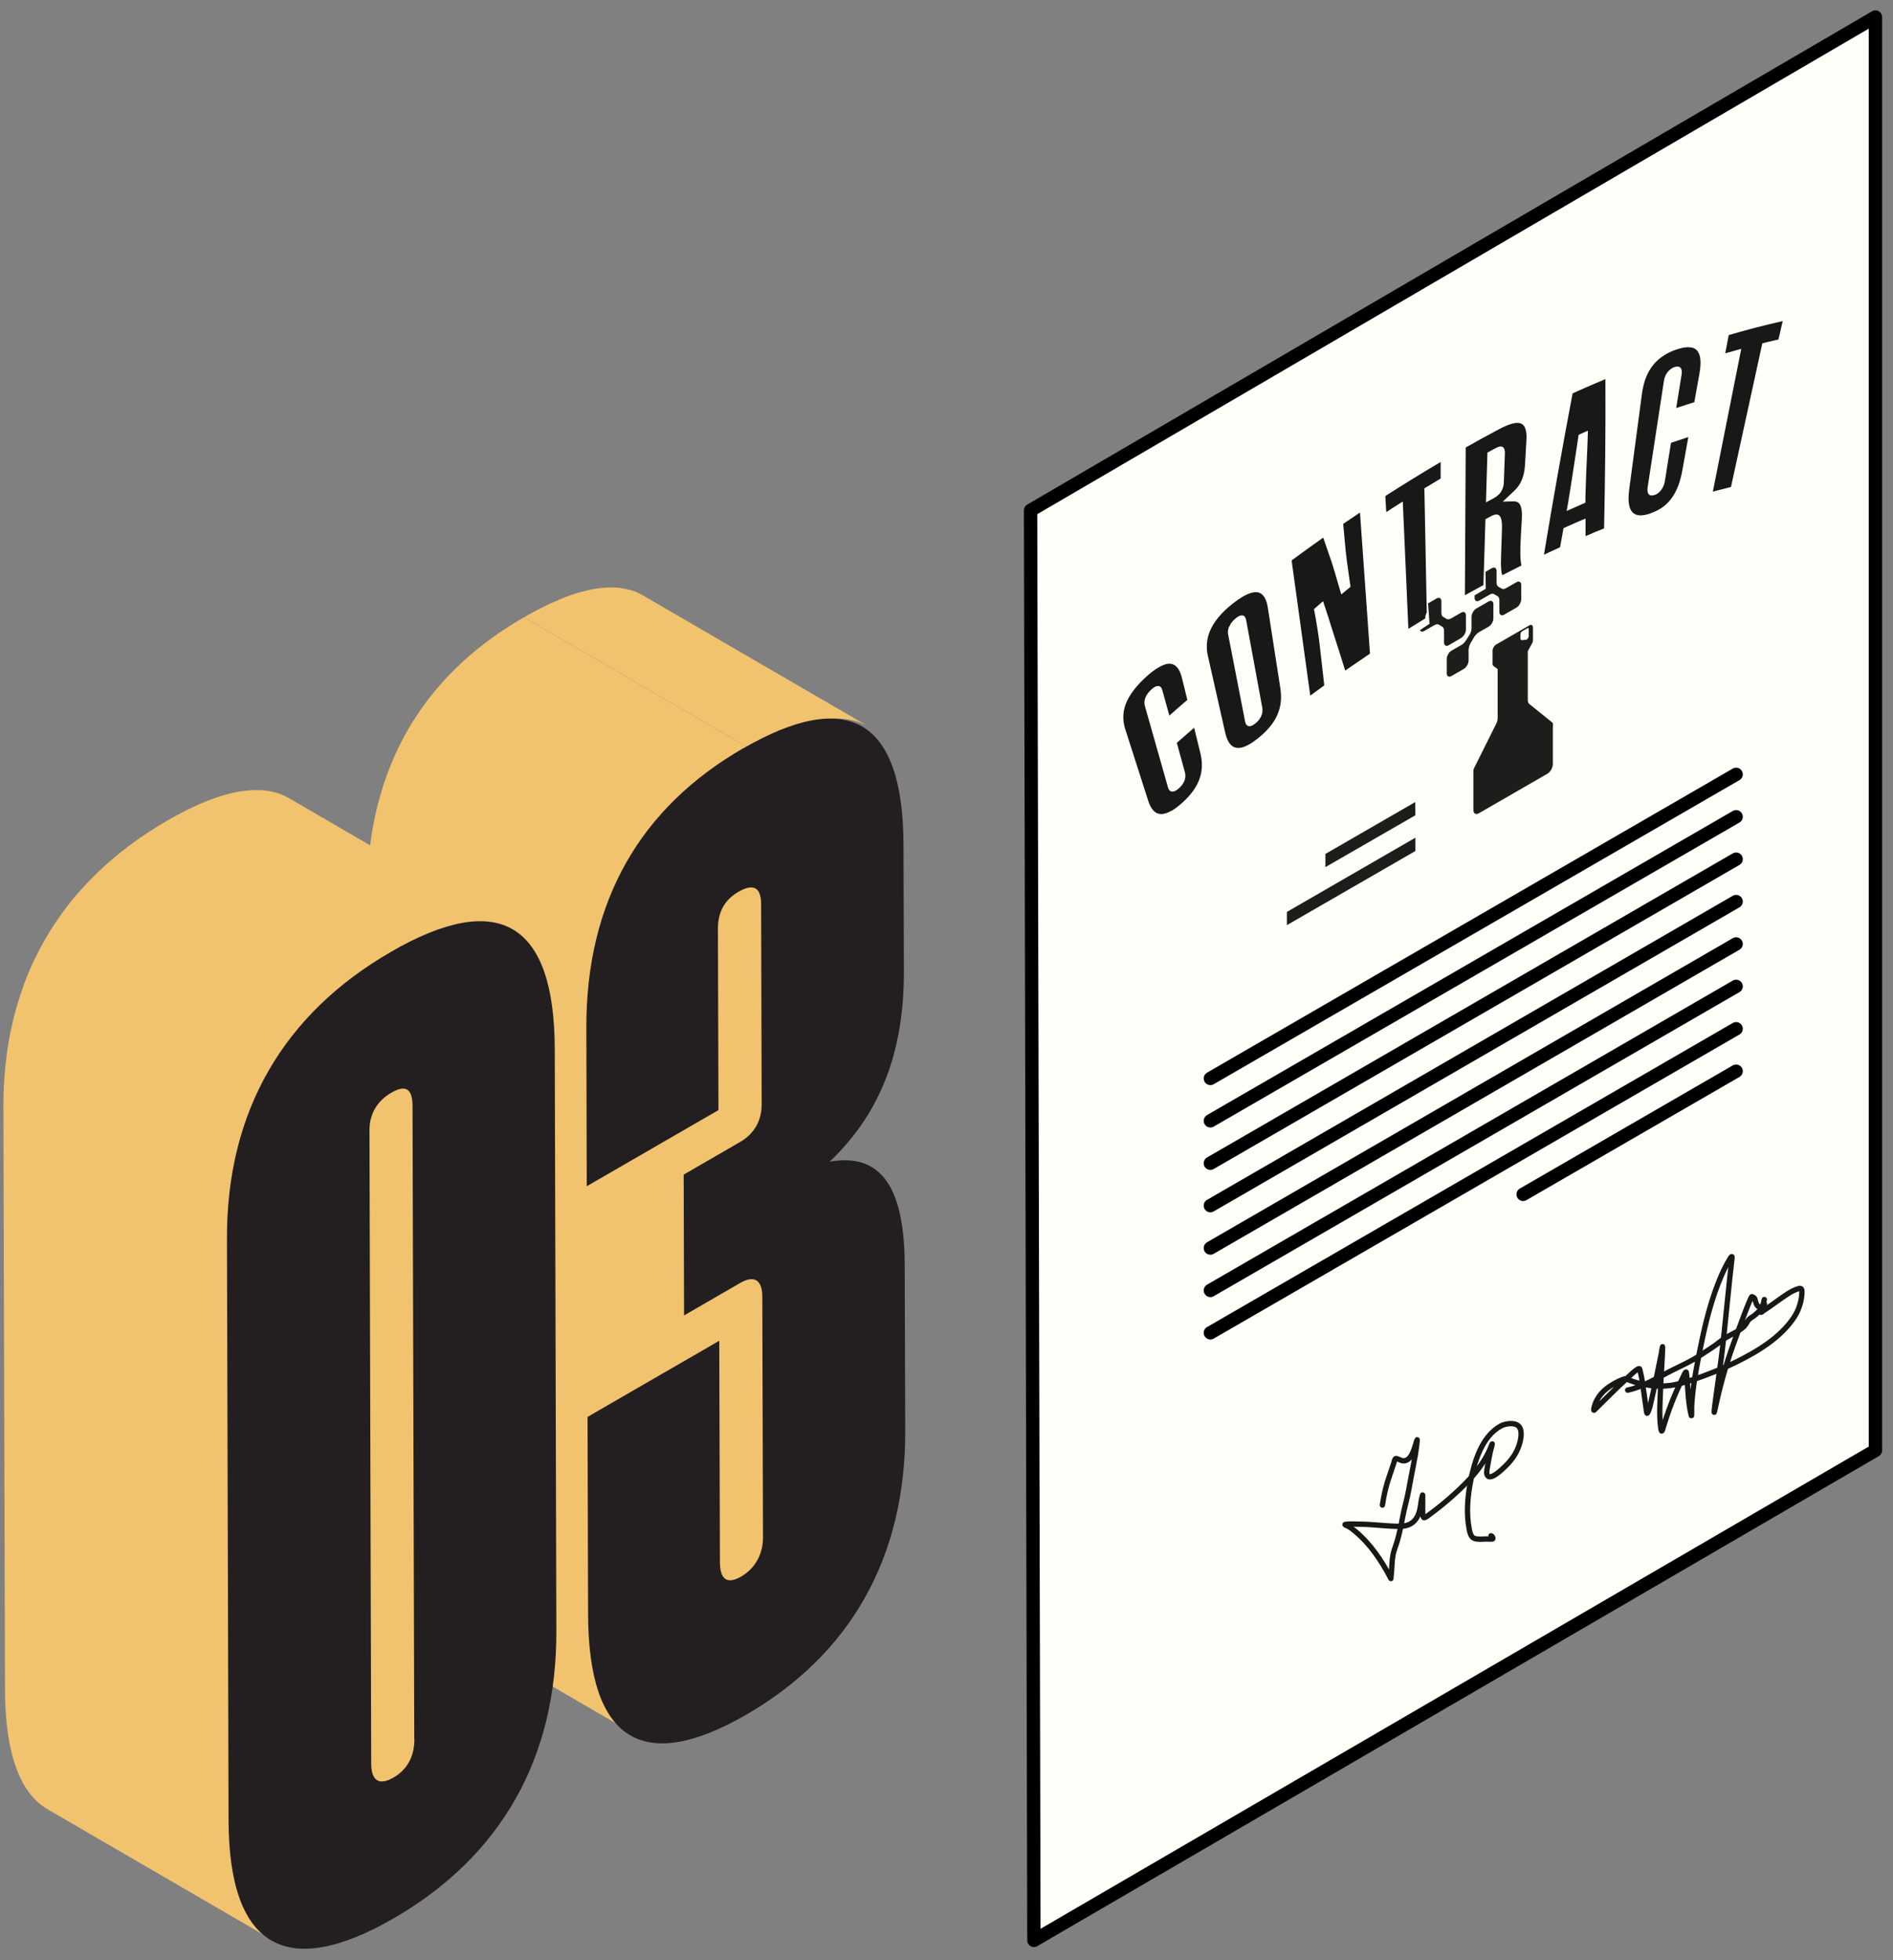
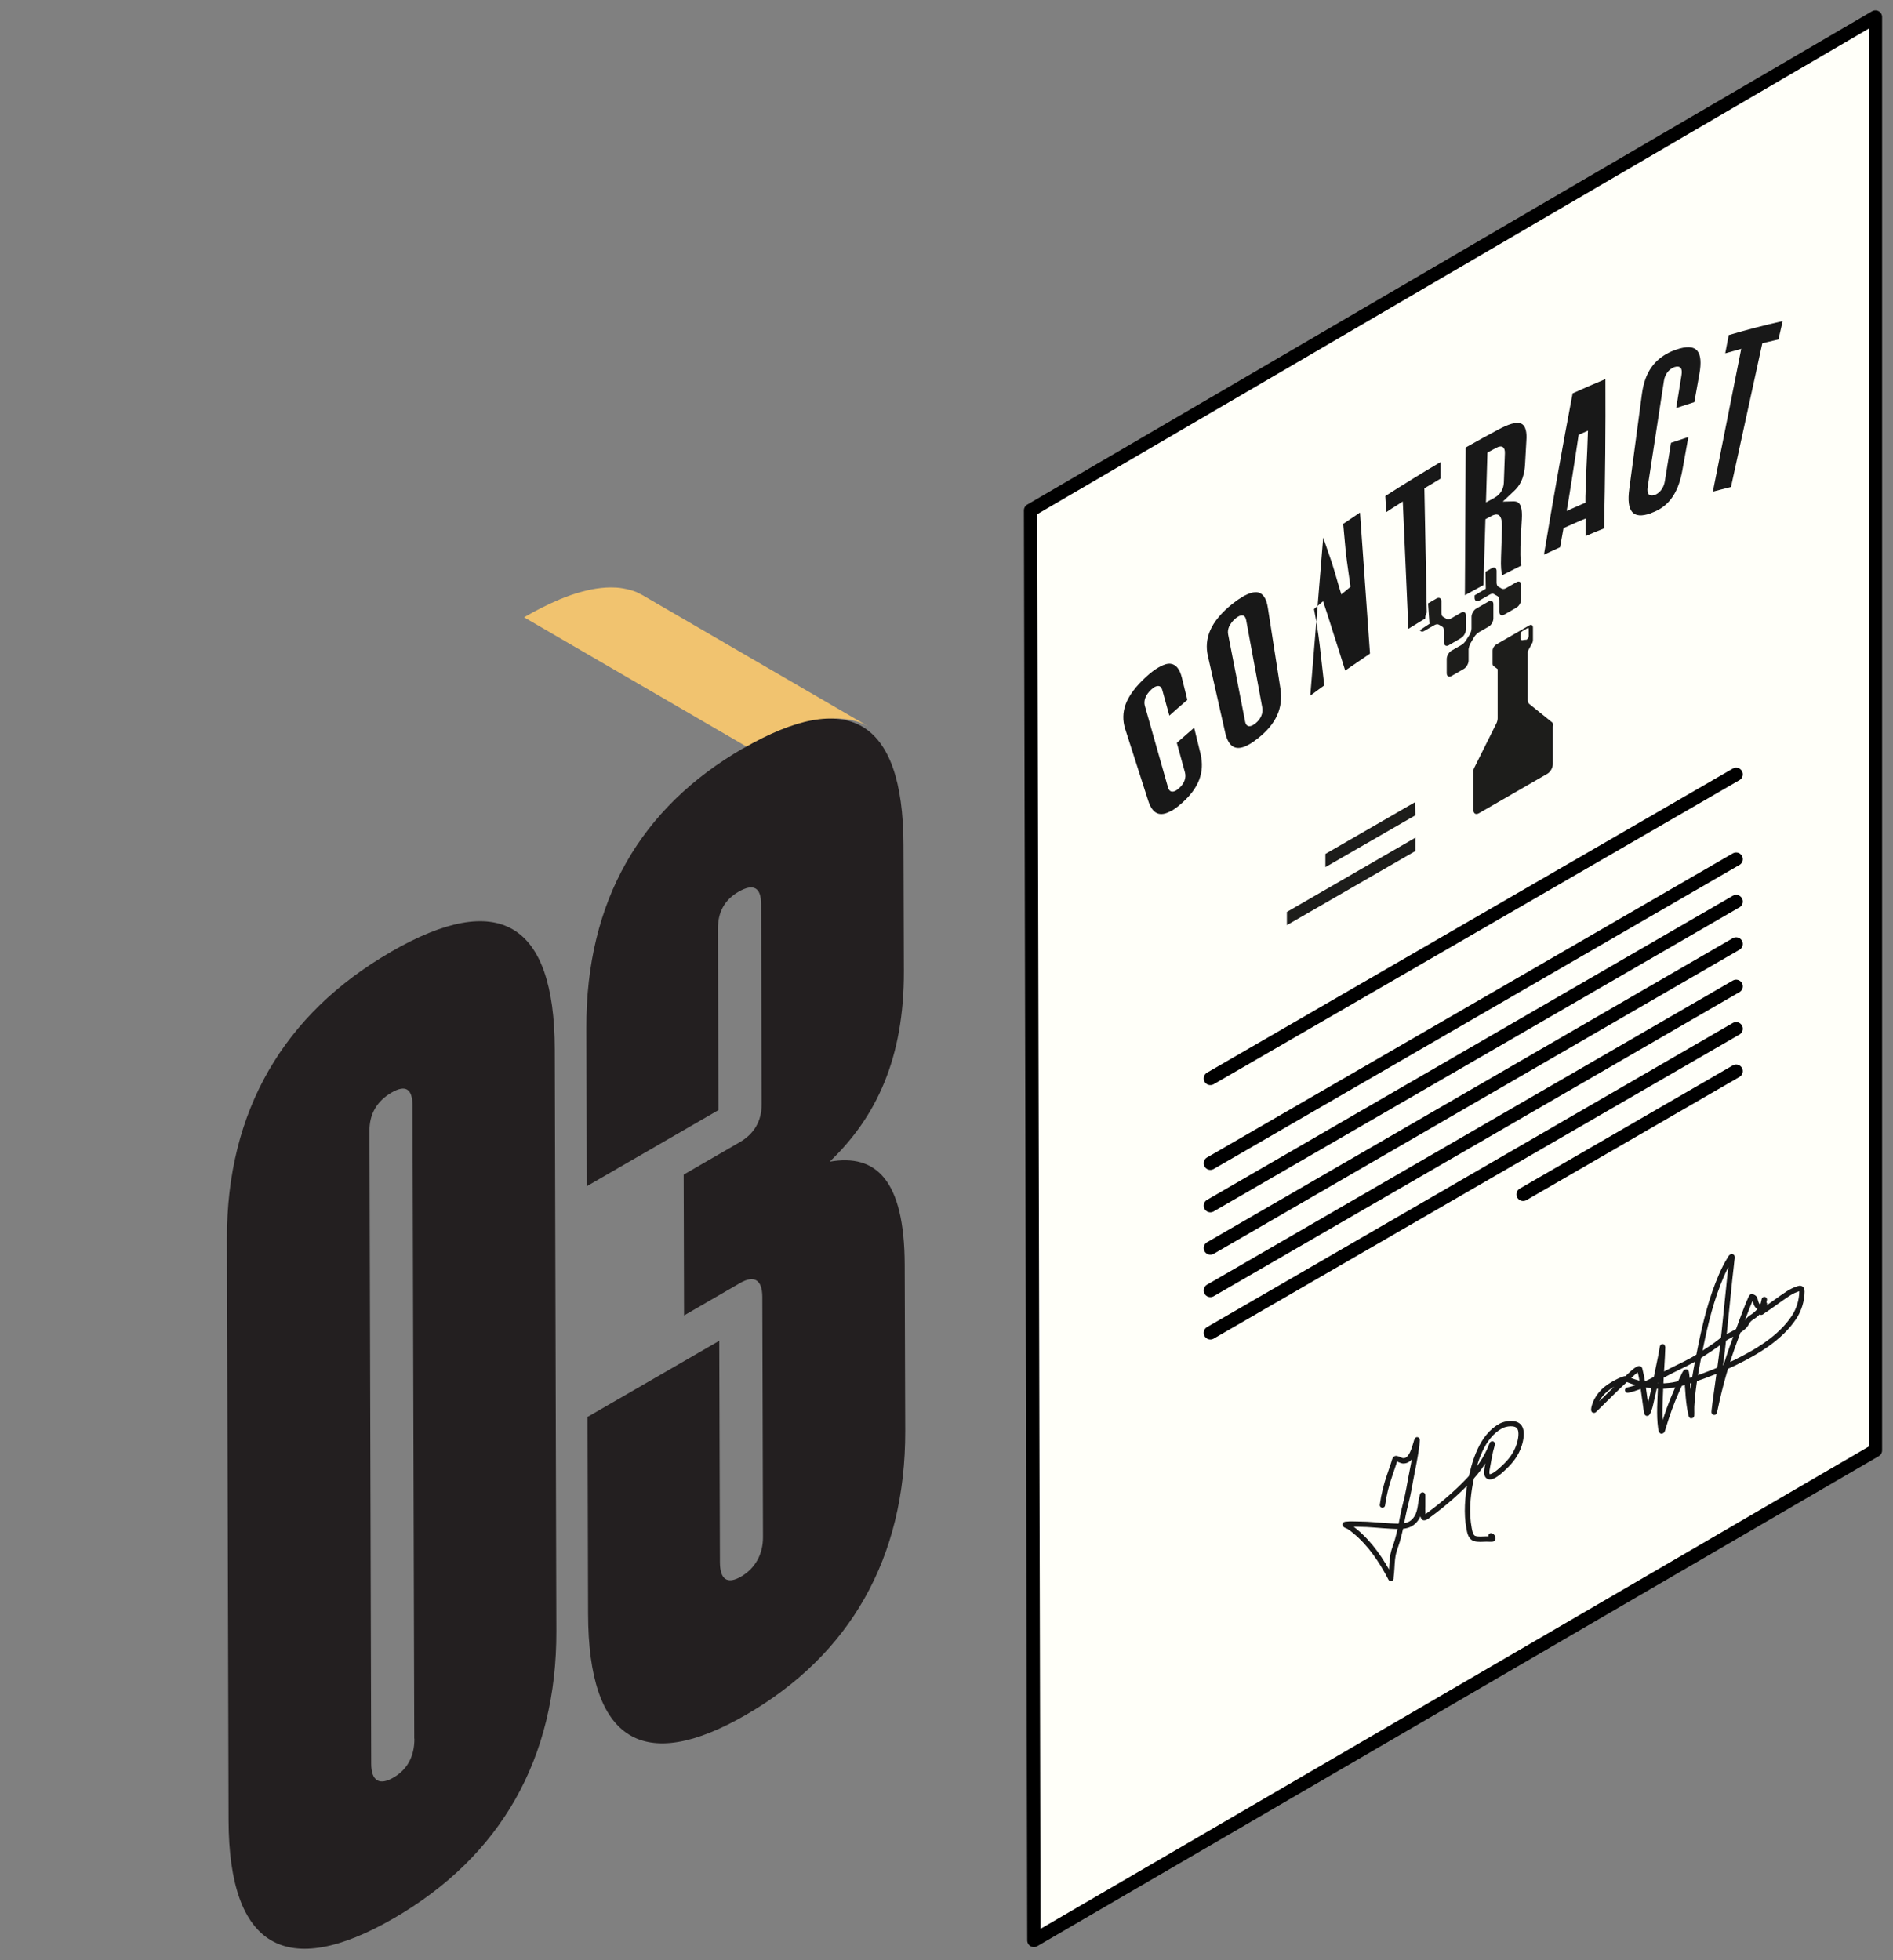
<svg xmlns="http://www.w3.org/2000/svg" width="142" height="147" viewBox="0 0 142 147" fill="none">
  <rect x="0" y="0" width="142" height="147" fill="#808080" stroke="none" />
  <path d="M65.148 54.486C65.051 54.43 64.951 54.377 64.849 54.329C64.787 54.3 64.723 54.273 64.66 54.247L64.641 54.236C64.493 54.175 64.34 54.122 64.183 54.077L64.2 54.087C64.04 54.037 63.87 53.997 63.69 53.967H63.68L63.676 53.965C63.516 53.939 63.349 53.92 63.175 53.903C62.971 53.888 62.761 53.884 62.545 53.891C62.517 53.892 62.488 53.895 62.46 53.897C62.2 53.907 61.93 53.937 61.65 53.977H61.644C61.345 54.023 61.035 54.088 60.717 54.17C60.671 54.182 60.625 54.194 60.58 54.207C60.121 54.335 59.64 54.498 59.138 54.692C59.047 54.728 58.955 54.765 58.863 54.803L58.87 54.807C58.04 55.147 57.16 55.597 56.23 56.127L39.31 46.297C39.755 46.039 40.188 45.803 40.61 45.591C41.072 45.357 41.52 45.15 41.953 44.969L41.95 44.967C42.524 44.728 43.071 44.534 43.59 44.395C43.733 44.356 43.873 44.319 44.012 44.287C44.255 44.228 44.489 44.181 44.72 44.147L44.721 44.148C45.231 44.068 45.713 44.041 46.166 44.067L46.2 44.067L46.21 44.067L46.211 44.068C46.376 44.077 46.541 44.093 46.707 44.125C46.91 44.157 47.107 44.201 47.297 44.257L47.28 44.247C47.44 44.297 47.6 44.347 47.75 44.407L47.824 44.45C47.859 44.466 47.894 44.482 47.929 44.499C48.015 44.538 48.099 44.581 48.18 44.627L65.1 54.457C65.12 54.467 65.15 54.487 65.15 54.487L65.148 54.486Z" fill="#F1C36F" />
-   <path d="M52.193 58.966C53.4 57.926 54.744 56.98 56.219 56.127L39.3 46.297C39.042 46.446 38.788 46.597 38.539 46.751C35.402 48.691 32.905 51.084 31.088 53.93C30.94 54.156 30.793 54.401 30.655 54.637C29.909 55.915 29.293 57.278 28.811 58.728L28.809 58.727C28.79 58.787 28.771 58.847 28.752 58.908C28.582 59.433 28.43 59.97 28.295 60.518C28.24 60.736 28.189 60.956 28.142 61.179C27.986 61.9 27.859 62.64 27.762 63.398L21.684 59.867C21.204 59.589 20.67 59.405 20.084 59.316C19.96 59.295 19.836 59.281 19.708 59.273C17.822 59.12 15.429 59.878 12.544 61.547C10.474 62.747 8.655 64.117 7.095 65.657C6.684 66.067 6.293 66.478 5.921 66.907L5.891 66.941L5.885 66.937C5.605 67.257 5.335 67.587 5.075 67.927L5.004 68.02C4.95 68.093 4.895 68.166 4.84 68.24C4.689 68.441 4.542 68.645 4.398 68.851C4.225 69.091 4.061 69.339 3.905 69.587L3.906 69.588C3.59 70.083 3.294 70.59 3.018 71.109L3.015 71.107L2.938 71.26C2.832 71.464 2.728 71.671 2.628 71.879L2.625 71.877C2.495 72.147 2.375 72.417 2.255 72.687C2.237 72.73 2.22 72.773 2.202 72.815C2.148 72.944 2.094 73.074 2.041 73.204C1.995 73.316 1.95 73.428 1.908 73.541L1.897 73.569L1.895 73.567L1.818 73.778C1.414 74.861 1.087 75.988 0.839 77.159L0.835 77.157C0.695 77.837 0.575 78.537 0.485 79.247C0.416 79.77 0.365 80.301 0.328 80.838C0.277 81.564 0.252 82.303 0.255 83.057L0.375 126.687C0.385 131.477 1.475 134.477 3.575 135.697L20.494 145.527C18.637 144.448 17.57 141.977 17.341 138.107H30.647L35.645 123.114L47.728 130.134C45.757 128.981 44.69 126.174 44.588 121.703L51.647 123.857L63.647 116.357L62.147 92.357L57.397 89.607L60.647 78.107L57.397 59.607L52.193 58.966Z" fill="#F1C36F" />
  <path d="M67.774 63.377C67.754 53.837 63.534 51.637 55.754 56.127V56.117C48.054 60.557 43.954 67.567 43.984 77.107L44.014 88.967L53.894 83.257L53.854 69.687C53.844 68.377 54.374 67.467 55.424 66.867C56.474 66.267 57.094 66.507 57.094 67.817L57.134 82.797C57.144 84.107 56.534 85.067 55.484 85.667L51.284 88.097L51.314 98.657L55.514 96.227C56.564 95.617 57.184 95.967 57.184 97.277L57.234 115.277C57.244 116.587 56.624 117.647 55.584 118.247C54.544 118.847 54.004 118.457 54.004 117.147L53.954 100.557L44.074 106.267L44.114 121.047C44.134 130.597 48.264 133.057 55.964 128.607C63.744 124.117 67.934 116.857 67.904 107.307L67.864 94.847C67.844 88.517 65.734 86.507 62.234 87.127C65.734 83.787 67.824 79.367 67.804 72.827L67.774 63.377Z" fill="#231F20" />
  <path fill-rule="evenodd" clip-rule="evenodd" d="M41.615 78.697C41.595 69.137 37.375 66.737 29.325 71.387L29.315 71.397C21.275 76.037 16.995 83.347 17.025 92.897L17.145 136.527C17.175 146.067 21.485 148.517 29.525 143.877C37.575 139.227 41.765 131.867 41.734 122.327L41.615 78.697ZM30.945 82.947L31.075 130.397H31.085C31.095 131.707 30.565 132.707 29.515 133.317C28.465 133.927 27.845 133.577 27.845 132.267L27.715 84.817C27.705 83.507 28.315 82.557 29.365 81.947C30.415 81.337 30.945 81.637 30.945 82.947Z" fill="#231F20" />
  <path d="M140.682 1.277L77.307 38.277L77.557 145.527L140.682 108.777V1.277Z" fill="#FFFFF9" stroke="black" stroke-linejoin="round" />
  <path d="M90.794 80.882L130.232 58.076" stroke="black" stroke-linecap="round" />
  <path d="M90.794 87.242L130.232 64.436" stroke="black" stroke-linecap="round" />
  <path d="M90.794 93.602L130.232 70.796" stroke="black" stroke-linecap="round" />
  <path d="M90.794 99.962L130.232 77.156" stroke="black" stroke-linecap="round" />
-   <path d="M90.794 84.062L130.232 61.256" stroke="black" stroke-linecap="round" />
  <path d="M90.794 90.422L130.232 67.616" stroke="black" stroke-linecap="round" />
  <path d="M90.794 96.782L130.232 73.976" stroke="black" stroke-linecap="round" />
  <path d="M114.254 89.576L130.232 80.337" stroke="black" stroke-linecap="round" />
  <path d="M110.613 44.845C110.613 45.055 110.773 45.155 110.963 45.045L110.983 45.035L111.733 44.605C111.863 44.525 111.983 44.505 112.063 44.555L112.343 44.715C112.423 44.765 112.473 44.875 112.473 45.025V45.895C112.473 46.115 112.633 46.215 112.823 46.105L113.763 45.565C113.953 45.455 114.113 45.165 114.113 44.945V43.865C114.113 43.645 113.943 43.555 113.753 43.665L113.003 44.095C112.873 44.175 112.763 44.195 112.663 44.155L112.383 43.995C112.303 43.945 112.263 43.825 112.263 43.685V42.815C112.263 42.595 112.093 42.505 111.903 42.615L111.433 42.885L111.453 44.155L111.093 44.365C110.933 44.455 110.773 44.554 110.613 44.654L110.613 44.845Z" fill="#1D1D1B" />
  <path d="M110.923 47.434C110.793 47.505 110.673 47.635 110.583 47.775L110.313 48.234C110.233 48.374 110.183 48.554 110.163 48.675V49.544C110.163 49.764 110.003 50.054 109.813 50.164L108.873 50.705C108.683 50.815 108.523 50.715 108.523 50.495V49.414C108.523 49.205 108.683 48.914 108.873 48.804L109.623 48.374C109.753 48.304 109.873 48.175 109.963 48.035L110.253 47.584C110.333 47.434 110.383 47.264 110.383 47.124V46.255C110.383 46.044 110.543 45.755 110.733 45.645L111.673 45.105C111.863 44.995 112.023 45.094 112.023 45.304V46.385C112.023 46.605 111.863 46.895 111.673 46.995L110.923 47.425V47.434Z" fill="#1D1D1B" />
  <path fill-rule="evenodd" clip-rule="evenodd" d="M116.483 54.505C116.513 54.304 116.483 54.205 116.423 54.164H116.413L114.713 52.794C114.643 52.745 114.613 52.645 114.603 52.525V48.844L114.923 48.255C114.973 48.175 114.993 48.084 114.993 48.005V47.075C114.993 46.895 114.883 46.815 114.733 46.895L112.223 48.344C112.083 48.434 111.963 48.624 111.963 48.794V49.775C111.963 49.855 111.993 49.925 112.033 49.955L112.343 50.184V53.874C112.343 53.984 112.313 54.124 112.253 54.245L110.603 57.554C110.533 57.675 110.503 57.815 110.523 57.925V60.745C110.523 61.014 110.703 61.124 110.933 60.995L116.083 58.025C116.303 57.895 116.483 57.575 116.483 57.315V54.505ZM114.513 47.974C114.503 47.984 114.463 47.995 114.463 47.995V47.974L114.193 48.014C114.123 48.014 114.053 47.995 114.053 47.864V47.624C114.053 47.525 114.063 47.414 114.213 47.325L114.583 47.114C114.673 47.065 114.673 47.145 114.673 47.275V47.705C114.673 47.804 114.603 47.925 114.513 47.974Z" fill="#1D1D1B" />
  <path d="M106.173 61.145L106.163 60.154L99.423 64.044V65.034L106.173 61.145Z" fill="#1D1D1B" />
  <path d="M106.174 62.825V63.825L96.534 69.385V68.394L106.174 62.825Z" fill="#1D1D1B" />
  <path d="M108.673 48.394L109.613 47.844V47.834C109.803 47.734 109.963 47.444 109.963 47.224V46.144C109.963 45.934 109.803 45.834 109.613 45.944L108.863 46.374C108.733 46.444 108.603 46.474 108.523 46.424L108.253 46.264C108.163 46.214 108.123 46.094 108.123 45.954V45.084C108.123 44.864 107.953 44.774 107.763 44.884L107.123 45.254L107.233 46.784L106.883 47.014C106.823 47.054 106.761 47.097 106.698 47.139C106.636 47.182 106.573 47.224 106.513 47.264C106.573 47.374 106.693 47.404 106.833 47.324L107.583 46.894C107.713 46.814 107.833 46.804 107.923 46.844L108.193 47.004C108.273 47.054 108.323 47.164 108.323 47.314V48.184C108.323 48.404 108.483 48.504 108.673 48.394Z" fill="#1D1D1B" />
  <path d="M129.677 25.131L129.417 26.491L129.407 26.501C129.687 26.421 129.977 26.341 130.267 26.261L130.617 26.161L128.487 36.871C128.712 36.811 128.939 36.754 129.167 36.696C129.394 36.639 129.622 36.581 129.847 36.521L132.197 25.751L132.547 25.661C132.701 25.623 132.858 25.587 133.017 25.551C133.146 25.522 133.277 25.493 133.407 25.461L133.727 24.081C132.397 24.381 131.037 24.731 129.677 25.131Z" fill="#181818" />
  <path fill-rule="evenodd" clip-rule="evenodd" d="M117.027 41.041L117.287 39.601V39.611L117.597 39.471C117.71 39.421 117.824 39.37 117.937 39.319C118.164 39.217 118.39 39.115 118.617 39.021L118.937 38.891V40.211C119.397 40.001 119.867 39.811 120.327 39.631C120.407 35.891 120.447 32.131 120.427 28.431C119.617 28.771 118.787 29.131 117.967 29.501C117.197 33.551 116.477 37.611 115.817 41.601C116.217 41.411 116.627 41.221 117.027 41.041ZM117.517 38.321L117.607 37.831V37.841C117.798 36.688 117.982 35.478 118.166 34.276L118.167 34.269C118.214 33.962 118.26 33.656 118.307 33.351L118.417 32.611L119.117 32.301L119.067 33.681C119.007 34.881 118.957 36.111 118.927 37.251V37.701L117.517 38.321Z" fill="#181818" />
  <path fill-rule="evenodd" clip-rule="evenodd" d="M111.427 38.941L111.277 43.881C111.047 44.006 110.814 44.134 110.582 44.261C110.349 44.389 110.117 44.516 109.887 44.641L109.947 33.561C110.777 33.091 111.597 32.641 112.427 32.201C113.037 31.881 113.797 31.541 114.197 31.821C114.437 32.001 114.547 32.401 114.497 33.061L114.397 34.851C114.327 35.981 113.927 36.491 113.587 36.811L112.727 37.621L113.547 37.601C113.867 37.601 114.227 37.731 114.157 38.931L114.087 40.141C114.017 41.401 114.037 42.031 114.127 42.411C113.887 42.531 113.647 42.654 113.408 42.776L113.406 42.777C113.166 42.899 112.926 43.022 112.687 43.141C112.617 42.921 112.567 42.551 112.597 41.781L112.667 39.711C112.687 39.091 112.617 38.771 112.437 38.641C112.257 38.521 112.017 38.621 111.857 38.711L111.407 38.951L111.427 38.941ZM111.577 33.931L111.467 37.681L112.127 37.321L112.167 37.291C112.547 37.071 112.787 36.661 112.807 36.211L112.887 34.001C112.907 33.521 112.657 33.361 112.247 33.581L111.577 33.941V33.931Z" fill="#181818" />
  <path d="M122.217 36.671C121.987 38.381 122.497 38.961 123.817 38.501L123.827 38.491C124.047 38.411 124.257 38.321 124.447 38.211C125.377 37.681 125.937 36.731 126.197 35.281L126.647 32.781L126.392 32.864C126.044 32.977 125.692 33.091 125.347 33.211L124.887 36.081C124.817 36.521 124.587 36.871 124.277 37.051C124.238 37.075 124.193 37.092 124.151 37.108C124.139 37.113 124.128 37.117 124.117 37.121C123.917 37.191 123.767 37.171 123.677 37.071C123.587 36.971 123.557 36.781 123.597 36.531L124.817 28.571C124.847 28.331 124.937 28.121 125.067 27.941C125.167 27.801 125.287 27.701 125.417 27.621C125.477 27.581 125.537 27.551 125.607 27.531C125.817 27.461 125.967 27.481 126.067 27.591C126.157 27.691 126.177 27.871 126.137 28.121L125.737 30.601C126.187 30.451 126.647 30.301 127.097 30.161L127.477 28.041C127.627 27.201 127.577 26.631 127.327 26.321C127.057 25.981 126.517 25.951 125.737 26.221C125.467 26.311 125.217 26.421 124.977 26.561C124.547 26.811 124.177 27.131 123.907 27.511C123.517 28.041 123.277 28.721 123.167 29.541L122.217 36.671Z" fill="#181818" />
  <path d="M104.857 37.851C104.567 38.031 104.277 38.211 103.987 38.411L103.917 37.201C105.297 36.321 106.687 35.461 108.067 34.651V35.891C107.927 35.976 107.782 36.064 107.637 36.151C107.492 36.239 107.347 36.326 107.207 36.411L106.847 36.621L107.027 45.941C106.957 46.061 106.917 46.191 106.917 46.301V46.381C106.497 46.641 106.077 46.901 105.647 47.161L105.227 37.611L104.867 37.841L104.857 37.851Z" fill="#181818" />
-   <path d="M98.893 51.728C99.039 51.622 99.184 51.517 99.327 51.411L99.337 51.401L98.987 48.311C98.897 47.531 98.707 46.401 98.567 45.681L99.247 45.091C99.457 45.701 99.787 46.741 100.017 47.481C100.317 48.411 100.617 49.351 100.907 50.291C101.527 49.861 102.147 49.441 102.767 49.021L102.017 38.441C101.597 38.721 101.177 39.002 100.757 39.291L100.947 41.351C100.993 41.797 101.068 42.331 101.142 42.85C101.164 43.006 101.186 43.161 101.207 43.311L101.307 44.011L100.617 44.581C100.581 44.468 100.542 44.337 100.501 44.197L100.501 44.196C100.462 44.063 100.42 43.922 100.377 43.781C100.227 43.241 100.047 42.641 99.897 42.171C99.687 41.551 99.477 40.941 99.257 40.321C98.477 40.871 97.677 41.451 96.887 42.031L98.287 52.171C98.489 52.021 98.692 51.874 98.892 51.728L98.893 51.728Z" fill="#181818" />
+   <path d="M98.893 51.728C99.039 51.622 99.184 51.517 99.327 51.411L99.337 51.401L98.987 48.311C98.897 47.531 98.707 46.401 98.567 45.681L99.247 45.091C99.457 45.701 99.787 46.741 100.017 47.481C100.317 48.411 100.617 49.351 100.907 50.291C101.527 49.861 102.147 49.441 102.767 49.021L102.017 38.441C101.597 38.721 101.177 39.002 100.757 39.291L100.947 41.351C100.993 41.797 101.068 42.331 101.142 42.85C101.164 43.006 101.186 43.161 101.207 43.311L101.307 44.011L100.617 44.581C100.581 44.468 100.542 44.337 100.501 44.197L100.501 44.196C100.462 44.063 100.42 43.922 100.377 43.781C100.227 43.241 100.047 42.641 99.897 42.171C99.687 41.551 99.477 40.941 99.257 40.321L98.287 52.171C98.489 52.021 98.692 51.874 98.892 51.728L98.893 51.728Z" fill="#181818" />
  <path fill-rule="evenodd" clip-rule="evenodd" d="M90.607 49.191C90.457 48.541 90.517 47.911 90.767 47.311C91.057 46.621 91.637 45.931 92.467 45.271C92.747 45.051 92.997 44.881 93.237 44.741C93.707 44.471 94.087 44.371 94.377 44.431C94.757 44.521 95.007 44.911 95.107 45.591L96.047 51.641C96.267 53.101 95.737 54.281 94.377 55.361C94.137 55.551 93.917 55.711 93.717 55.821C92.747 56.381 92.167 56.081 91.907 54.951L90.607 49.191ZM92.207 46.971C92.117 47.181 92.087 47.391 92.127 47.581L93.397 54.101C93.457 54.461 93.687 54.561 94.007 54.371L94.177 54.251C94.567 53.941 94.767 53.491 94.687 53.071L93.477 46.501C93.437 46.301 93.357 46.181 93.217 46.161C93.117 46.141 92.997 46.171 92.867 46.251C92.817 46.281 92.757 46.321 92.697 46.371C92.477 46.551 92.317 46.741 92.227 46.971H92.207Z" fill="#181818" />
  <path d="M86.127 60.041C86.447 61.051 87.007 61.301 87.857 60.811L87.867 60.821C88.107 60.681 88.367 60.491 88.657 60.231C89.937 59.091 90.377 57.921 90.057 56.541L89.577 54.581C89.524 54.627 89.471 54.673 89.418 54.718C89.033 55.051 88.655 55.377 88.277 55.711L88.887 57.931C88.997 58.331 88.837 58.771 88.437 59.121C88.357 59.191 88.277 59.251 88.207 59.291C87.917 59.451 87.707 59.371 87.617 59.061L85.877 52.931C85.827 52.741 85.837 52.551 85.917 52.331C86.007 52.111 86.147 51.911 86.367 51.711C86.447 51.641 86.517 51.581 86.587 51.541C86.697 51.471 86.807 51.451 86.897 51.451C87.037 51.461 87.137 51.561 87.187 51.751L87.717 53.671C88.051 53.367 88.397 53.069 88.741 52.773C88.85 52.679 88.959 52.585 89.067 52.491L88.657 50.831C88.497 50.171 88.207 49.831 87.807 49.781C87.567 49.751 87.267 49.851 86.917 50.051C86.637 50.211 86.327 50.441 85.987 50.751C85.207 51.461 84.687 52.151 84.437 52.821C84.217 53.431 84.207 54.041 84.397 54.651L86.127 60.041Z" fill="#181818" />
  <path d="M103.7 112.88C103.809 112.097 103.988 111.368 104.252 110.622C104.356 110.328 104.446 110.03 104.55 109.737C104.575 109.665 104.615 109.437 104.693 109.392C104.759 109.354 105.12 109.548 105.212 109.558C105.709 109.609 105.943 109.07 106.08 108.675C106.15 108.471 106.214 108.258 106.274 108.05C106.376 107.699 106.223 108.78 106.161 109.141C106.016 109.986 105.833 110.825 105.687 111.67C105.562 112.391 105.342 113.092 105.21 113.811C105.1 114.409 104.982 114.988 104.813 115.573C104.71 115.927 104.564 116.251 104.495 116.615C104.412 117.055 104.417 117.504 104.376 117.948C104.365 118.064 104.346 118.18 104.338 118.297C104.331 118.393 104.358 118.44 104.301 118.328C103.964 117.673 103.575 117.031 103.139 116.438C102.71 115.853 102.203 115.299 101.643 114.836C101.494 114.713 101.342 114.592 101.177 114.491C101.105 114.448 100.954 114.408 100.897 114.35C100.873 114.326 100.96 114.323 100.994 114.319C101.301 114.281 101.626 114.31 101.934 114.31C102.736 114.31 103.523 114.413 104.323 114.452C105.099 114.489 105.816 114.563 106.272 113.827C106.589 113.315 106.536 112.73 106.698 112.176C106.709 112.138 106.72 112.077 106.72 112.162C106.72 112.431 106.719 112.7 106.72 112.968C106.72 113.022 106.687 113.829 106.824 113.829C106.937 113.829 107.186 113.618 107.241 113.577C108.272 112.822 109.278 111.95 110.159 111.026C110.897 110.252 111.515 109.381 111.896 108.379C112.027 108.036 111.812 108.786 111.806 108.814C111.726 109.196 111.648 109.581 111.585 109.966C111.555 110.151 111.482 110.422 111.552 110.608C111.749 111.133 112.724 110.148 112.839 110.041C113.338 109.576 113.738 109.046 113.951 108.39C114.069 108.028 114.217 107.371 113.969 107.021C113.695 106.635 112.93 106.76 112.592 106.942C111.142 107.721 110.578 109.69 110.298 111.174C110.087 112.29 109.987 113.495 110.199 114.622C110.244 114.861 110.313 115.27 110.583 115.374C110.855 115.48 111.218 115.423 111.503 115.423C111.649 115.423 111.81 115.44 111.956 115.423C112.035 115.413 111.944 115.184 111.845 115.184" stroke="#181818" stroke-width="0.4" stroke-linecap="round" />
  <path d="M122.097 104.258C123.275 104.013 124.366 103.304 125.434 102.77C126.114 102.43 126.831 102.112 127.467 101.693C128.027 101.323 128.59 100.99 129.112 100.563C129.637 100.132 130.397 99.934 130.86 99.441C130.984 99.31 131.045 99.135 131.16 98.998C131.284 98.85 131.476 98.767 131.624 98.647C131.912 98.412 132.112 98.174 132.326 97.883C132.434 97.735 132.282 97.882 132.231 97.92C132.158 97.975 132.039 98.047 131.942 98.011C131.759 97.943 131.684 97.602 131.641 97.433C131.613 97.318 131.519 97.296 131.416 97.249C131.321 97.206 130.222 100.277 130.156 100.452C129.518 102.148 129.032 103.862 128.661 105.631C128.356 107.089 129.032 102.674 129.2 101.194C129.403 99.406 129.565 97.614 129.758 95.826C129.807 95.381 129.863 94.937 129.906 94.492C129.914 94.412 129.962 94.21 129.893 94.252C129.828 94.291 129.799 94.371 129.758 94.435C129.519 94.819 129.314 95.23 129.134 95.644C128.381 97.377 127.931 99.215 127.558 101.061C127.264 102.517 126.974 103.99 126.895 105.476C126.884 105.7 126.919 106.365 126.865 106.147C126.64 105.249 126.622 104.285 126.547 103.366C126.546 103.354 126.501 102.875 126.478 102.889C126.395 102.94 126.317 103.145 126.282 103.216C126.091 103.597 125.913 103.985 125.741 104.375C125.363 105.228 125.055 106.094 124.785 106.986C124.71 107.236 124.642 107.553 124.58 107.103C124.438 106.081 124.536 105.002 124.569 103.975C124.601 102.998 124.694 102.021 124.719 101.044C124.724 100.836 124.636 101.451 124.595 101.655C124.372 102.765 124.142 103.879 123.885 104.982C123.813 105.287 123.745 105.711 123.571 105.984C123.534 106.042 123.51 105.858 123.5 105.79C123.443 105.371 123.388 104.952 123.326 104.534C123.24 103.949 123.174 103.342 123.019 102.77C123.007 102.726 123.007 102.643 122.962 102.646C122.751 102.664 122.147 103.283 122.099 103.326C121.225 104.106 120.419 104.948 119.58 105.763C119.531 105.811 119.569 105.595 119.571 105.587C119.76 104.793 120.282 104.234 120.98 103.83C121.257 103.669 121.575 103.495 121.889 103.41C121.971 103.388 122.04 103.437 122.114 103.468C122.42 103.595 122.729 103.697 123.052 103.772C123.848 103.958 124.687 104.017 125.496 103.878C125.955 103.799 126.492 103.644 126.926 103.498C128.015 103.134 129.1 102.707 130.132 102.203C131.767 101.404 133.557 100.348 134.582 98.788C134.951 98.225 135.163 97.535 135.169 96.863C135.17 96.716 135.125 96.591 134.953 96.638C134.665 96.716 134.385 96.855 134.136 97.015C133.506 97.422 132.918 97.891 132.286 98.298C132.236 98.33 132.039 98.526 132.087 98.351C132.119 98.237 132.171 98.131 132.206 98.02C132.263 97.843 132.311 97.645 132.348 97.463" stroke="#181818" stroke-width="0.4" stroke-linecap="round" />
</svg>